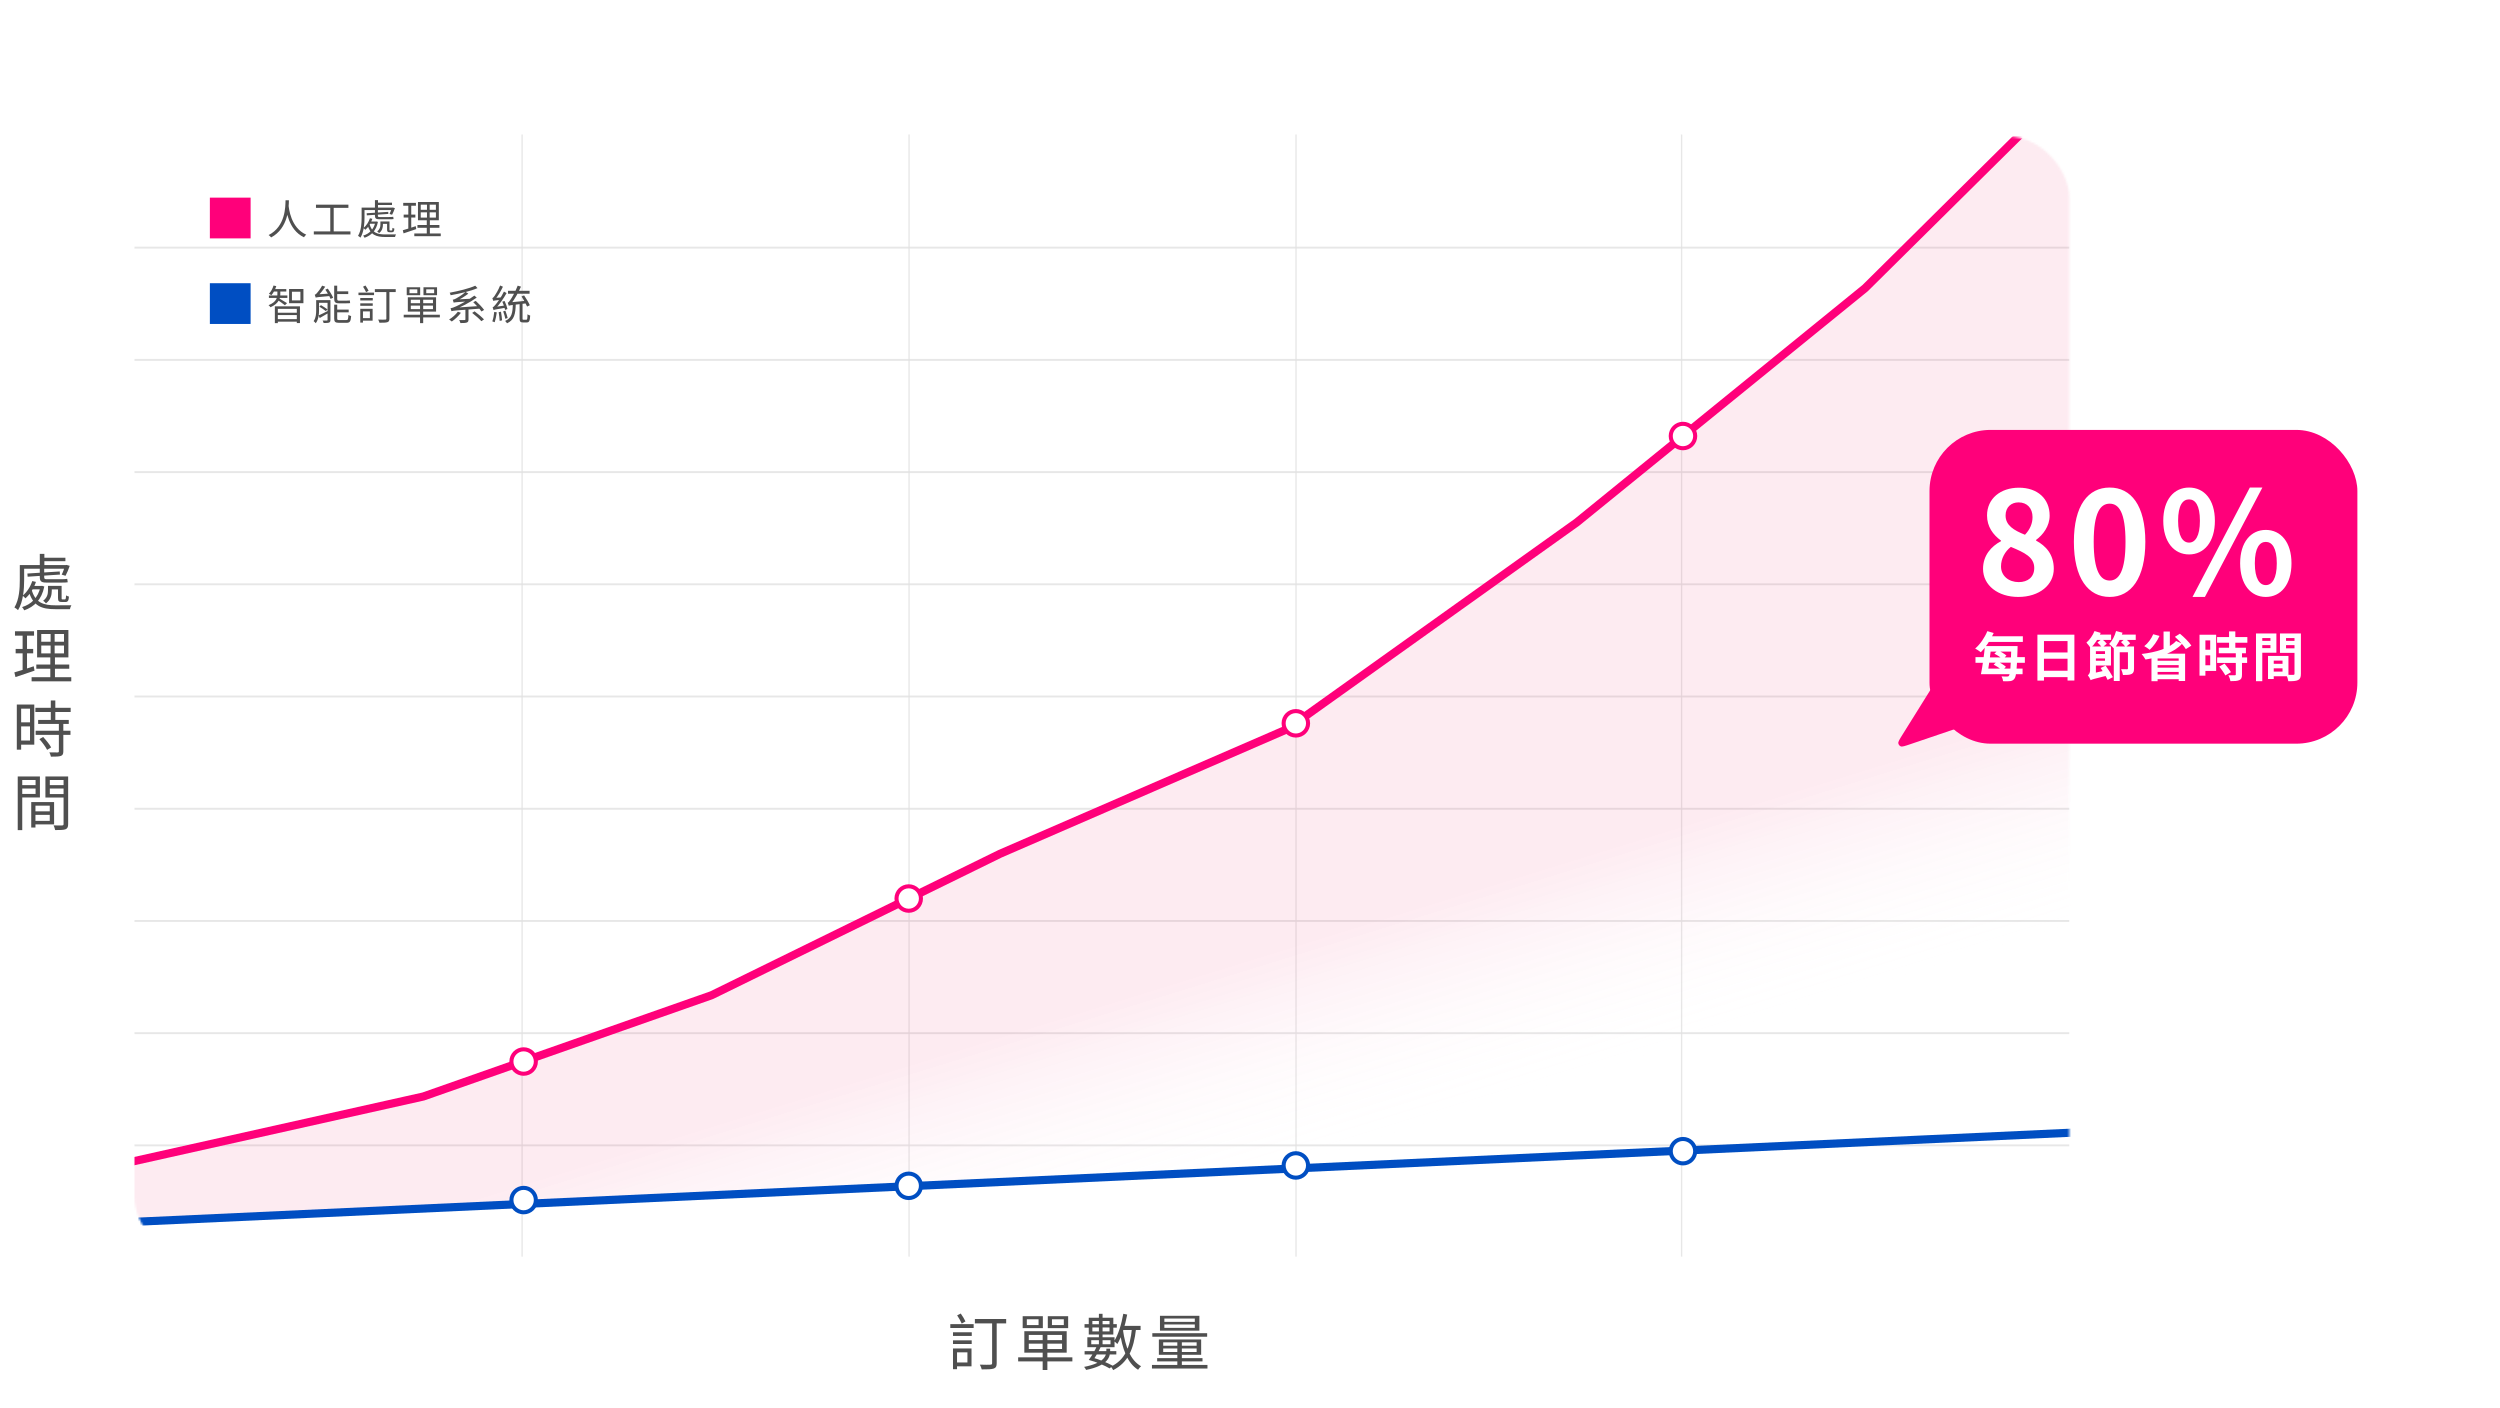
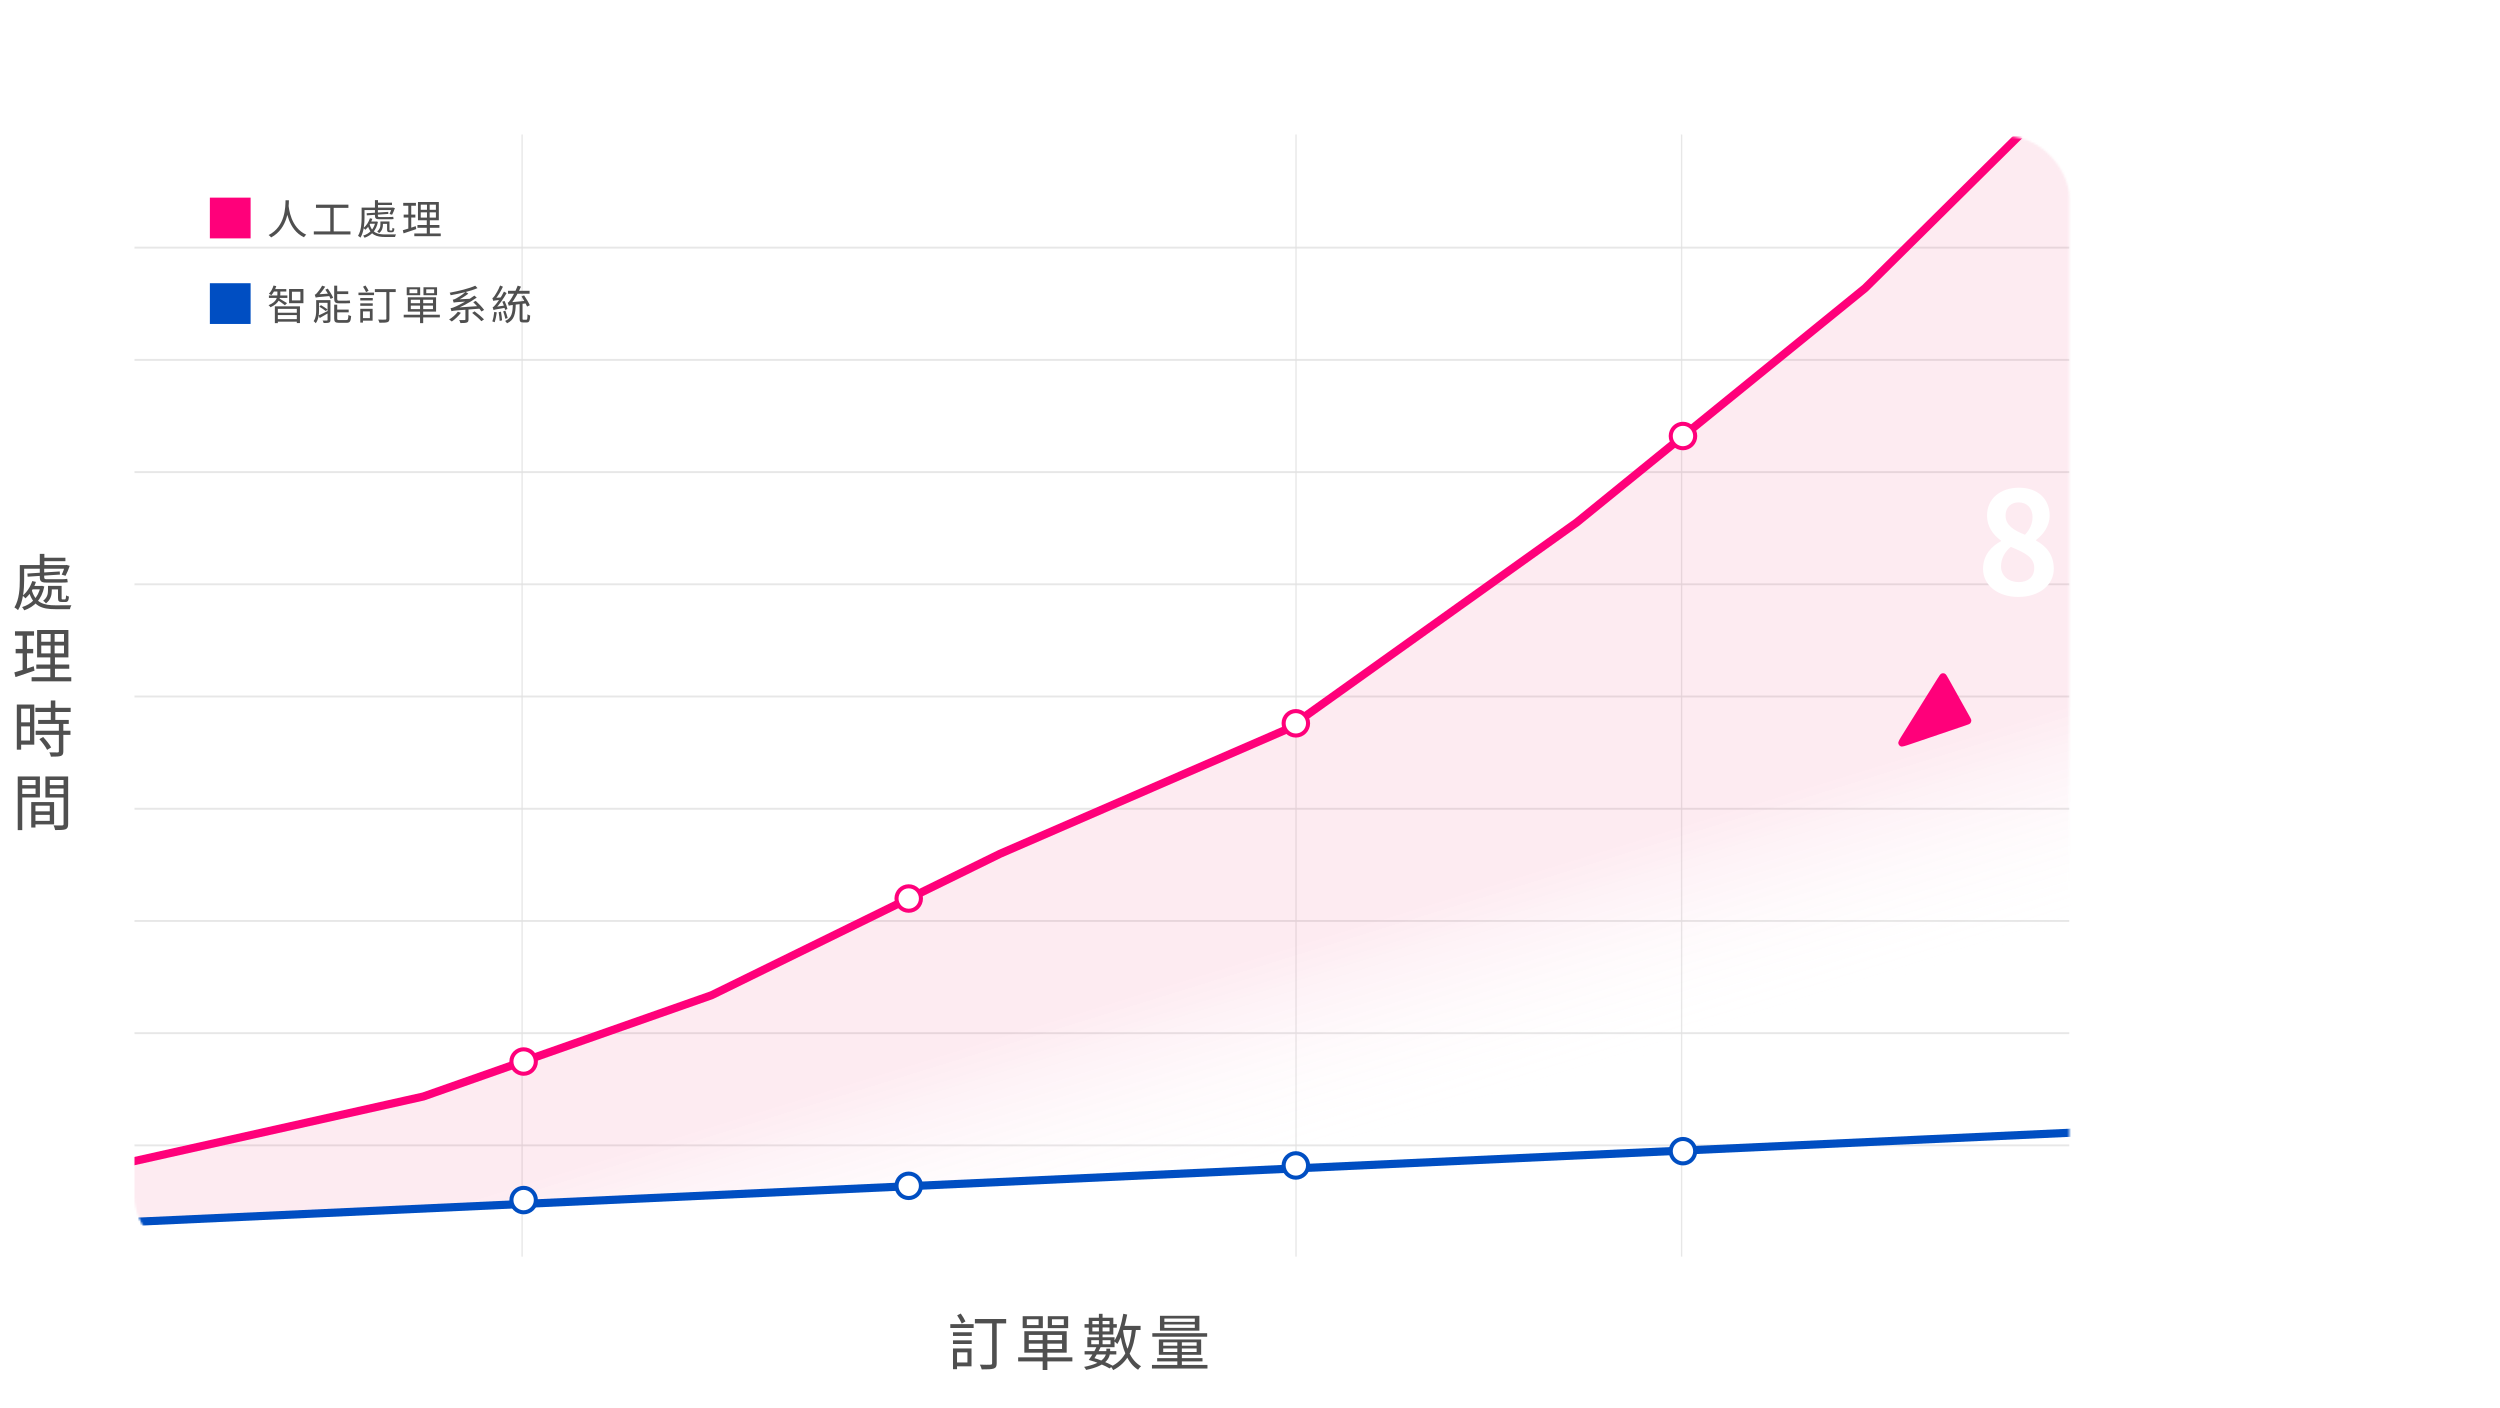
<svg xmlns="http://www.w3.org/2000/svg" width="1227" height="691" viewBox="0 0 1227 691" fill="none">
  <path d="M467.73 653.89H476.94V655.69H467.73V653.89ZM467.73 657.82H476.91V659.62H467.73V657.82ZM466.41 649.9H477.87V651.79H466.41V649.9ZM468.75 661.84H476.82V670.6H468.75V668.71H474.81V663.73H468.75V661.84ZM467.73 661.84H469.71V672.01H467.73V661.84ZM469.77 645.58L471.54 644.68C472.41 645.91 473.37 647.5 473.85 648.55L472.02 649.63C471.57 648.52 470.58 646.81 469.77 645.58ZM478.47 647.35H493.83V649.54H478.47V647.35ZM486.93 647.98H489.18V669.04C489.18 670.57 488.82 671.32 487.74 671.68C486.63 672.07 484.74 672.1 481.83 672.1C481.68 671.47 481.29 670.39 480.9 669.76C483.21 669.85 485.46 669.85 486.12 669.79C486.72 669.76 486.93 669.58 486.93 669.01V647.98ZM511.74 654.4H514.05V672.4H511.74V654.4ZM504.93 659.47V662.08H521.25V659.47H504.93ZM504.93 655.18V657.73H521.25V655.18H504.93ZM502.74 653.35H523.53V663.88H502.74V653.35ZM499.71 666.19H526.32V668.17H499.71V666.19ZM503.97 647.5V650.35H509.73V647.5H503.97ZM501.93 646H511.83V651.85H501.93V646ZM516.3 647.5V650.35H522.12V647.5H516.3ZM514.26 646H524.25V651.85H514.26V646ZM550.29 650.74H559.8V652.78H550.29V650.74ZM551.31 644.8L553.23 645.19C552.21 650.62 550.53 656.05 548.4 659.65C548.07 659.29 547.26 658.57 546.81 658.27C548.91 654.97 550.41 649.87 551.31 644.8ZM555.57 651.97L557.58 652.15C556.41 662.44 553.59 668.68 546.36 672.46C546.15 672.01 545.55 671.14 545.19 670.75C552.06 667.48 554.61 661.51 555.57 651.97ZM551.16 652.84C552.3 660.85 554.82 667.69 560.04 670.54C559.56 670.93 558.9 671.71 558.57 672.28C553.2 668.95 550.77 661.84 549.51 653.08L551.16 652.84ZM539.34 644.8H541.14V660.55H539.34V644.8ZM536.13 648.34V653.44H544.56V648.34H536.13ZM534.36 646.75H546.42V655H534.36V646.75ZM535.59 657.76V659.77H545.04V657.76H535.59ZM533.67 656.32H547.02V661.21H533.67V656.32ZM532.29 649.87H535.11V649.96H545.13V649.87H548.13V651.61H545.13V651.52H535.11V651.61H532.29V649.87ZM534.36 667.45C535.77 665.59 537.51 662.74 538.47 660.4L540.36 660.82C539.31 663.25 537.57 666.07 536.31 667.81L534.36 667.45ZM534.36 667.45L535.86 666.19C539.34 667.12 543.66 668.92 546.09 670.27L544.62 671.62C542.28 670.21 537.93 668.38 534.36 667.45ZM543 661.93H544.86V662.98C544.86 666.07 543.75 670.18 533.07 672.37C532.89 671.95 532.44 671.26 532.08 670.87C542.16 668.89 543 665.32 543 662.92V661.93ZM532.32 663.13H547.89V664.78H532.32V663.13ZM571.47 650.05V651.73H586.41V650.05H571.47ZM571.47 647.14V648.76H586.41V647.14H571.47ZM569.31 645.79H588.66V653.08H569.31V645.79ZM570.9 661.84V663.55H587.31V661.84H570.9ZM570.9 658.81V660.49H587.31V658.81H570.9ZM568.77 657.4H589.53V664.93H568.77V657.4ZM577.83 657.91H580.05V670.84H577.83V657.91ZM565.56 654.34H592.47V656.08H565.56V654.34ZM567.93 666.58H590.19V668.17H567.93V666.58ZM565.38 669.91H592.62V671.68H565.38V669.91Z" fill="#4F4F4F" />
  <path d="M20.55 273.72H32.1V275.43H20.55V273.72ZM15.54 287.58H20.46V289.23H15.54V287.58ZM24.51 287.55H29.73V289.29H24.51V287.55ZM10.92 277.35H32.64V279.15H10.92V277.35ZM19.53 271.83H21.78V278.37H19.53V271.83ZM13.44 281.49L29.31 280.47L29.43 282L13.56 283.05L13.44 281.49ZM9.72 277.35H11.85V284.73C11.85 289.02 11.43 295.29 8.85 299.46C8.49 299.07 7.56 298.35 7.08 298.14C9.48 294.18 9.72 288.66 9.72 284.73V277.35ZM31.92 277.35H32.28L32.67 277.26L34.23 277.71C33.63 279.42 32.85 281.37 32.16 282.6L30.27 282.03C30.87 280.92 31.5 279.15 31.92 277.68V277.35ZM23.55 287.55H25.41V289.98C25.41 291.96 24.9 294.39 22.56 296.13C22.32 295.77 21.57 295.08 21.18 294.84C23.19 293.34 23.55 291.48 23.55 289.92V287.55ZM15.84 285.18L17.64 285.6C16.59 288.81 14.64 291.78 12.48 293.67C12.21 293.34 11.52 292.68 11.1 292.35C13.2 290.64 14.91 288.03 15.84 285.18ZM19.89 287.58H20.25L20.61 287.52L21.75 287.85C20.43 294.42 16.74 297.84 11.88 299.55C11.67 299.07 11.22 298.35 10.83 297.96C15.24 296.64 18.75 293.43 19.89 287.88V287.58ZM15.48 289.26C17.28 295.98 21.51 297.09 27.24 297.09C28.2 297.09 33.78 297.09 35.04 297.06C34.74 297.51 34.41 298.44 34.32 298.98H27.15C20.49 298.98 16.14 297.57 13.98 289.8L15.48 289.26ZM28.47 287.55H30.24V293.52C30.24 294.12 30.3 294.18 30.69 294.18C30.87 294.18 31.65 294.18 31.86 294.18C32.22 294.18 32.34 293.88 32.43 292.23C32.76 292.47 33.39 292.68 33.84 292.8C33.72 294.87 33.24 295.47 32.1 295.47C31.8 295.47 30.69 295.47 30.42 295.47C28.89 295.47 28.47 295.05 28.47 293.52V287.55ZM19.53 278.76H21.69V283.17C21.69 284.01 21.84 284.28 22.89 284.28C23.88 284.28 28.83 284.28 29.88 284.28C30.78 284.28 32.37 284.25 33 284.1C33.09 284.67 33.15 285.33 33.24 285.78C32.64 285.93 31.35 285.93 30.09 285.93C28.95 285.93 23.4 285.93 22.65 285.93C20.13 285.93 19.53 285.15 19.53 283.17V278.76ZM20.25 316.83V320.7H31.41V316.83H20.25ZM20.25 311.16V314.97H31.41V311.16H20.25ZM18.21 309.21H33.57V322.65H18.21V309.21ZM17.82 326.16H33.99V328.23H17.82V326.16ZM15.51 332.37H34.98V334.41H15.51V332.37ZM7.35 309.84H16.71V311.97H7.35V309.84ZM7.68 318.51H16.29V320.64H7.68V318.51ZM7.05 330C9.48 329.34 13.08 328.17 16.56 327L16.95 329.16C13.68 330.27 10.26 331.41 7.59 332.31L7.05 330ZM11.1 310.68H13.26V329.28L11.1 329.7V310.68ZM24.84 310.14H26.82V321.69H26.97V333.3H24.69V321.69H24.84V310.14ZM18.72 353.34H33.75V355.32H18.72V353.34ZM17.37 347.4H34.68V349.44H17.37V347.4ZM17.49 358.65H34.59V360.66H17.49V358.65ZM24.93 343.8H27.15V354.45H24.93V343.8ZM28.89 354.93H31.08V368.73C31.08 370.02 30.78 370.68 29.85 371.01C28.92 371.34 27.39 371.37 24.99 371.37C24.9 370.77 24.54 369.87 24.21 369.27C26.07 369.33 27.75 369.33 28.23 369.3C28.74 369.27 28.89 369.15 28.89 368.7V354.93ZM19.32 362.76L21.18 361.71C22.62 363.24 24.36 365.4 25.11 366.81L23.13 368.04C22.41 366.6 20.79 364.35 19.32 362.76ZM9.33 345.78H16.83V365.49H9.33V363.45H14.73V347.82H9.33V345.78ZM9.42 354.51H15.72V356.52H9.42V354.51ZM8.25 345.78H10.38V367.95H8.25V345.78ZM16.41 398.19H25.5V399.93H16.41V398.19ZM16.32 393.66H26.55V404.61H16.32V402.87H24.42V395.43H16.32V393.66ZM15.33 393.66H17.4V406.14H15.33V393.66ZM9.81 385.35H18.15V387H9.81V385.35ZM23.64 385.35H32.13V387H23.64V385.35ZM31.2 381.09H33.45V404.43C33.45 405.87 33.12 406.62 32.16 407.01C31.2 407.37 29.58 407.4 27.06 407.4C26.97 406.77 26.61 405.72 26.28 405.09C28.11 405.18 29.94 405.15 30.48 405.12C31.02 405.12 31.2 404.94 31.2 404.43V381.09ZM9.99 381.09H19.59V391.41H9.99V389.67H17.46V382.83H9.99V381.09ZM32.31 381.09V382.83H24.45V389.73H32.31V391.44H22.29V381.09H32.31ZM8.7 381.09H10.92V407.43H8.7V381.09Z" fill="#4F4F4F" />
  <g filter="url(#filter0_d_7721_516)">
    <rect x="66" y="66" width="950" height="551" rx="30" fill="white" />
  </g>
  <rect x="-0.169" y="0.169" width="0.339" height="550.421" transform="matrix(-1 0 0 1 256.255 66)" stroke="#E1E1E1" stroke-opacity="0.8" stroke-width="0.339" />
-   <rect x="-0.169" y="0.169" width="0.339" height="550.421" transform="matrix(-1 0 0 1 446.175 66)" stroke="#E1E1E1" stroke-opacity="0.8" stroke-width="0.339" />
  <rect x="-0.169" y="0.169" width="0.339" height="550.421" transform="matrix(-1 0 0 1 636.091 66)" stroke="#E1E1E1" stroke-opacity="0.8" stroke-width="0.339" />
  <rect x="-0.169" y="0.169" width="0.339" height="550.421" transform="matrix(-1 0 0 1 825.33 66)" stroke="#E1E1E1" stroke-opacity="0.8" stroke-width="0.339" />
  <rect x="0.237" y="0.237" width="0.475" height="949.111" transform="matrix(-4.37114e-08 1 1 4.37114e-08 66 561.683)" stroke="#E1E1E1" stroke-opacity="0.8" stroke-width="0.475" />
  <rect x="0.237" y="0.237" width="0.475" height="949.111" transform="matrix(-4.37114e-08 1 1 4.37114e-08 66 506.608)" stroke="#E1E1E1" stroke-opacity="0.8" stroke-width="0.475" />
  <rect x="0.237" y="0.237" width="0.475" height="949.111" transform="matrix(-4.37114e-08 1 1 4.37114e-08 66 451.532)" stroke="#E1E1E1" stroke-opacity="0.8" stroke-width="0.475" />
  <rect x="0.237" y="0.237" width="0.475" height="949.111" transform="matrix(-4.37114e-08 1 1 4.37114e-08 66 396.456)" stroke="#E1E1E1" stroke-opacity="0.8" stroke-width="0.475" />
  <rect x="0.237" y="0.237" width="0.475" height="949.111" transform="matrix(-4.37114e-08 1 1 4.37114e-08 66 341.38)" stroke="#E1E1E1" stroke-opacity="0.8" stroke-width="0.475" />
  <rect x="0.237" y="0.237" width="0.475" height="949.111" transform="matrix(-4.37114e-08 1 1 4.37114e-08 66 286.304)" stroke="#E1E1E1" stroke-opacity="0.8" stroke-width="0.475" />
  <rect x="0.237" y="0.237" width="0.475" height="949.111" transform="matrix(-4.37114e-08 1 1 4.37114e-08 66 231.228)" stroke="#E1E1E1" stroke-opacity="0.8" stroke-width="0.475" />
  <rect x="0.237" y="0.237" width="0.475" height="949.111" transform="matrix(-4.37114e-08 1 1 4.37114e-08 66 176.152)" stroke="#E1E1E1" stroke-opacity="0.8" stroke-width="0.475" />
  <rect x="0.237" y="0.237" width="0.475" height="949.111" transform="matrix(-4.37114e-08 1 1 4.37114e-08 66 121.076)" stroke="#E1E1E1" stroke-opacity="0.8" stroke-width="0.475" />
  <mask id="mask0_7721_516" style="mask-type:alpha" maskUnits="userSpaceOnUse" x="66" y="67" width="950" height="551">
    <rect x="66" y="67" width="949.585" height="550.76" rx="30" fill="white" />
  </mask>
  <g mask="url(#mask0_7721_516)">
    <path d="M207.686 537.628L64.102 569.708V599.717L1034.58 554.185L1028.47 29.017L915.052 141.294L773.578 256.158L631.402 357.57L490.632 418.625L349.159 487.957L207.686 537.628Z" fill="url(#paint0_linear_7721_516)" fill-opacity="0.5" />
    <path d="M65.05 599.717L1034.58 555.087" stroke="#004EC2" stroke-width="4" />
    <path d="M64.102 570.28L207.747 538.167L349.279 488.443L490.812 419.037L631.641 357.918L773.878 256.399L915.41 141.413L1028.88 29.017" stroke="#FF007A" stroke-width="4" />
  </g>
  <path d="M140.14 98.28H141.8C141.72 101.82 141.56 111.98 133.06 116.54C132.8 116.14 132.3 115.68 131.84 115.36C140.18 111.14 140.06 101.36 140.14 98.28ZM141.62 100.74C141.8 102.18 142.62 111.76 150.3 115.18C149.86 115.52 149.42 116.04 149.2 116.46C141.28 112.76 140.46 102.64 140.18 100.9L141.62 100.74ZM155.08 100.46H171V102.02H155.08V100.46ZM154.02 113.58H172V115.08H154.02V113.58ZM162.1 101.24H163.78V114.2H162.1V101.24ZM184.7 99.48H192.4V100.62H184.7V99.48ZM181.36 108.72H184.64V109.82H181.36V108.72ZM187.34 108.7H190.82V109.86H187.34V108.7ZM178.28 101.9H192.76V103.1H178.28V101.9ZM184.02 98.22H185.52V102.58H184.02V98.22ZM179.96 104.66L190.54 103.98L190.62 105L180.04 105.7L179.96 104.66ZM177.48 101.9H178.9V106.82C178.9 109.68 178.62 113.86 176.9 116.64C176.66 116.38 176.04 115.9 175.72 115.76C177.32 113.12 177.48 109.44 177.48 106.82V101.9ZM192.28 101.9H192.52L192.78 101.84L193.82 102.14C193.42 103.28 192.9 104.58 192.44 105.4L191.18 105.02C191.58 104.28 192 103.1 192.28 102.12V101.9ZM186.7 108.7H187.94V110.32C187.94 111.64 187.6 113.26 186.04 114.42C185.88 114.18 185.38 113.72 185.12 113.56C186.46 112.56 186.7 111.32 186.7 110.28V108.7ZM181.56 107.12L182.76 107.4C182.06 109.54 180.76 111.52 179.32 112.78C179.14 112.56 178.68 112.12 178.4 111.9C179.8 110.76 180.94 109.02 181.56 107.12ZM184.26 108.72H184.5L184.74 108.68L185.5 108.9C184.62 113.28 182.16 115.56 178.92 116.7C178.78 116.38 178.48 115.9 178.22 115.64C181.16 114.76 183.5 112.62 184.26 108.92V108.72ZM181.32 109.84C182.52 114.32 185.34 115.06 189.16 115.06C189.8 115.06 193.52 115.06 194.36 115.04C194.16 115.34 193.94 115.96 193.88 116.32H189.1C184.66 116.32 181.76 115.38 180.32 110.2L181.32 109.84ZM189.98 108.7H191.16V112.68C191.16 113.08 191.2 113.12 191.46 113.12C191.58 113.12 192.1 113.12 192.24 113.12C192.48 113.12 192.56 112.92 192.62 111.82C192.84 111.98 193.26 112.12 193.56 112.2C193.48 113.58 193.16 113.98 192.4 113.98C192.2 113.98 191.46 113.98 191.28 113.98C190.26 113.98 189.98 113.7 189.98 112.68V108.7ZM184.02 102.84H185.46V105.78C185.46 106.34 185.56 106.52 186.26 106.52C186.92 106.52 190.22 106.52 190.92 106.52C191.52 106.52 192.58 106.5 193 106.4C193.06 106.78 193.1 107.22 193.16 107.52C192.76 107.62 191.9 107.62 191.06 107.62C190.3 107.62 186.6 107.62 186.1 107.62C184.42 107.62 184.02 107.1 184.02 105.78V102.84ZM206.5 104.22V106.8H213.94V104.22H206.5ZM206.5 100.44V102.98H213.94V100.44H206.5ZM205.14 99.14H215.38V108.1H205.14V99.14ZM204.88 110.44H215.66V111.82H204.88V110.44ZM203.34 114.58H216.32V115.94H203.34V114.58ZM197.9 99.56H204.14V100.98H197.9V99.56ZM198.12 105.34H203.86V106.76H198.12V105.34ZM197.7 113C199.32 112.56 201.72 111.78 204.04 111L204.3 112.44C202.12 113.18 199.84 113.94 198.06 114.54L197.7 113ZM200.4 100.12H201.84V112.52L200.4 112.8V100.12ZM209.56 99.76H210.88V107.46H210.98V115.2H209.46V107.46H209.56V99.76Z" fill="#4F4F4F" />
  <rect x="103" y="97" width="20" height="20" fill="#FF007A" />
  <path d="M134.9 150.36H147.22V158.56H145.68V151.6H136.36V158.6H134.9V150.36ZM135.74 153.48H146.24V154.64H135.74V153.48ZM134.14 141.86H140.52V143.08H134.14V141.86ZM131.98 145H141.04V146.22H131.98V145ZM135.74 156.62H146.24V157.86H135.74V156.62ZM136.14 142.3H137.58V144.28C137.58 146.22 137 148.9 132.76 150.8C132.56 150.5 132.14 150.02 131.8 149.78C135.84 148.18 136.14 145.84 136.14 144.26V142.3ZM134.24 140.14L135.6 140.42C135.08 142.14 134.16 143.8 133.18 144.9C132.92 144.7 132.32 144.32 131.98 144.18C133 143.16 133.8 141.66 134.24 140.14ZM137.14 146.52C137.86 146.9 140.3 148.38 140.88 148.78L139.84 149.82C139.1 149.2 137.02 147.72 136.16 147.18L137.14 146.52ZM143.28 143.18V147.44H147.44V143.18H143.28ZM141.88 141.84H148.92V148.82H141.88V141.84ZM160.76 147.32H162.18V156.98C162.18 157.74 162.02 158.1 161.5 158.32C160.96 158.52 160.1 158.54 158.84 158.54C158.76 158.18 158.54 157.66 158.36 157.3C159.3 157.34 160.14 157.32 160.42 157.32C160.7 157.32 160.76 157.24 160.76 156.98V147.32ZM155.9 147.32H161.52V148.62H155.9V147.32ZM164.02 149.54H165.5V156.3C165.5 156.98 165.68 157.1 166.64 157.1C167.06 157.1 169.32 157.1 169.94 157.1C170.76 157.1 170.9 156.74 171 154.56C171.34 154.8 171.94 155.04 172.34 155.12C172.16 157.74 171.72 158.44 170.06 158.44C169.6 158.44 166.9 158.44 166.48 158.44C164.54 158.44 164.02 157.98 164.02 156.32V149.54ZM159.68 142.14L160.9 141.66C161.88 143.04 163.02 144.94 163.52 146.12L162.24 146.7C161.78 145.5 160.66 143.56 159.68 142.14ZM164.88 143H170.92V144.32H164.88V143ZM164.9 151.94H171.14V153.3H164.9V151.94ZM154.96 146.08C154.88 145.78 154.64 145.04 154.48 144.66C154.8 144.6 155.12 144.32 155.52 143.88C155.94 143.44 157.26 141.82 158.1 140.2L159.62 140.7C158.52 142.44 157.14 144.18 155.9 145.3V145.32C155.9 145.32 154.96 145.78 154.96 146.08ZM154.96 146.08L154.92 144.96L155.72 144.48L162 144.06C162.06 144.44 162.18 144.96 162.28 145.26C156.2 145.78 155.44 145.88 154.96 146.08ZM155.18 147.32H156.58V152.26C156.58 154.24 156.34 156.88 154.96 158.64C154.76 158.34 154.22 157.8 153.92 157.6C155.06 156.06 155.18 153.96 155.18 152.24V147.32ZM156.38 154.82C157.6 154.28 159.42 153.36 161.18 152.46L161.48 153.44C159.9 154.38 158.28 155.34 156.92 156.1L156.38 154.82ZM156.74 150.52L157.52 149.76C158.6 150.4 160 151.28 160.72 151.84L159.92 152.7C159.22 152.1 157.82 151.16 156.74 150.52ZM164.02 140.22H165.5V146.58C165.5 147.32 165.66 147.56 166.32 147.56C166.88 147.56 169.42 147.56 170.02 147.56C170.5 147.56 171.3 147.54 171.68 147.44C171.72 147.84 171.78 148.4 171.84 148.76C171.5 148.84 170.78 148.86 170.06 148.86C169.46 148.86 166.7 148.86 166.3 148.86C164.52 148.86 164.02 148.26 164.02 146.54V140.22ZM176.82 146.26H182.96V147.46H176.82V146.26ZM176.82 148.88H182.94V150.08H176.82V148.88ZM175.94 143.6H183.58V144.86H175.94V143.6ZM177.5 151.56H182.88V157.4H177.5V156.14H181.54V152.82H177.5V151.56ZM176.82 151.56H178.14V158.34H176.82V151.56ZM178.18 140.72L179.36 140.12C179.94 140.94 180.58 142 180.9 142.7L179.68 143.42C179.38 142.68 178.72 141.54 178.18 140.72ZM183.98 141.9H194.22V143.36H183.98V141.9ZM189.62 142.32H191.12V156.36C191.12 157.38 190.88 157.88 190.16 158.12C189.42 158.38 188.16 158.4 186.22 158.4C186.12 157.98 185.86 157.26 185.6 156.84C187.14 156.9 188.64 156.9 189.08 156.86C189.48 156.84 189.62 156.72 189.62 156.34V142.32ZM206.16 146.6H207.7V158.6H206.16V146.6ZM201.62 149.98V151.72H212.5V149.98H201.62ZM201.62 147.12V148.82H212.5V147.12H201.62ZM200.16 145.9H214.02V152.92H200.16V145.9ZM198.14 154.46H215.88V155.78H198.14V154.46ZM200.98 142V143.9H204.82V142H200.98ZM199.62 141H206.22V144.9H199.62V141ZM209.2 142V143.9H213.08V142H209.2ZM207.84 141H214.5V144.9H207.84V141ZM224.72 152.98L226.22 153.52C225.02 155.12 223.26 156.76 221.74 157.8C221.44 157.54 220.8 157.04 220.42 156.82C222 155.88 223.68 154.4 224.72 152.98ZM231.74 153.58L232.92 152.8C234.52 153.98 236.52 155.66 237.54 156.76L236.26 157.64C235.32 156.56 233.34 154.8 231.74 153.58ZM228.42 151.16H229.94V156.78C229.94 157.64 229.76 158.06 229.1 158.3C228.44 158.54 227.42 158.56 225.96 158.56C225.88 158.12 225.62 157.48 225.38 157.06C226.6 157.12 227.68 157.12 228.02 157.08C228.34 157.06 228.42 157 228.42 156.76V151.16ZM233.26 140.22L234.36 141.4C231 142.9 225.76 144.08 221.16 144.9C221.1 144.52 220.88 143.98 220.7 143.66C225.24 142.82 230.38 141.56 233.26 140.22ZM221.58 152.74C221.52 152.44 221.28 151.7 221.12 151.3C221.76 151.22 222.66 150.9 223.88 150.34C225.22 149.76 229.52 147.56 232.82 145.08L233.98 146.06C230.28 148.66 226.38 150.64 222.66 152.08V152.12C222.66 152.12 221.58 152.46 221.58 152.74ZM221.58 152.74L221.54 151.6L222.58 151.06L235.56 150.18C235.52 150.58 235.52 151.16 235.52 151.48C223.48 152.36 222.34 152.46 221.58 152.74ZM222.66 148.54C222.6 148.24 222.38 147.5 222.22 147.1C222.66 147.06 223.18 146.84 223.84 146.5C224.56 146.14 226.84 144.78 228.52 143.28L229.86 144.12C227.86 145.66 225.72 146.96 223.68 147.82V147.86C223.68 147.86 222.66 148.26 222.66 148.54ZM222.66 148.54L222.64 147.46L223.52 147L231.02 146.62C230.94 147 230.86 147.56 230.84 147.86C223.98 148.28 223.18 148.36 222.66 148.54ZM232.26 148.3L233.5 147.68C235.02 149.06 236.74 150.9 237.6 152.1L236.32 152.88C235.48 151.66 233.74 149.7 232.26 148.3ZM255.98 145.5L257.22 144.96C258.26 146.5 259.5 148.52 260.04 149.8L258.7 150.46C258.18 149.2 257 147.06 255.98 145.5ZM249.32 142.74H259.92V144.16H249.32V142.74ZM255.02 148.7H256.44V156.3C256.44 156.82 256.52 156.92 256.94 156.92C257.14 156.92 258.08 156.92 258.34 156.92C258.78 156.92 258.86 156.56 258.88 154.26C259.22 154.52 259.8 154.74 260.22 154.86C260.08 157.54 259.72 158.26 258.5 158.26C258.2 158.26 257.02 158.26 256.76 158.26C255.36 158.26 255.02 157.82 255.02 156.3V148.7ZM251.7 149.1H253.14C253 154.12 252.46 157.02 248.84 158.68C248.66 158.32 248.24 157.8 247.9 157.52C251.2 156.1 251.6 153.62 251.7 149.1ZM249.7 150.06L249.66 148.9L250.52 148.38L258.44 147.6C258.46 147.98 258.52 148.56 258.58 148.86C251.1 149.7 250.24 149.82 249.7 150.06ZM249.7 150.06C249.62 149.74 249.38 148.98 249.18 148.58C249.58 148.46 250.02 147.92 250.56 147.08C251.16 146.28 252.98 143.16 254.08 140.2L255.7 140.68C254.32 143.82 252.5 146.98 250.78 149.18V149.22C250.78 149.22 249.7 149.74 249.7 150.06ZM246.54 148.08L247.64 147.7C248.26 148.98 248.86 150.64 249.06 151.66L247.9 152.12C247.7 151.08 247.14 149.36 246.54 148.08ZM244.74 153.22L245.88 152.98C246.12 154.32 246.36 156.06 246.42 157.22L245.24 157.5C245.18 156.34 244.98 154.58 244.74 153.22ZM242.58 153.08L243.82 153.3C243.6 155.02 243.2 156.92 242.8 158.16C242.54 158.02 241.94 157.82 241.62 157.72C242.1 156.5 242.4 154.7 242.58 153.08ZM242.12 147.7C242.04 147.38 241.8 146.68 241.64 146.3C241.98 146.22 242.34 145.8 242.76 145.2C243.2 144.62 244.62 142.3 245.46 140.12L246.84 140.72C245.78 142.96 244.4 145.28 243.06 146.88V146.92C243.06 146.92 242.12 147.38 242.12 147.7ZM242.12 147.7L242.1 146.66L242.76 146.24L246.28 145.94C246.22 146.28 246.16 146.78 246.18 147.08C242.96 147.44 242.42 147.54 242.12 147.7ZM242.24 152.2C242.18 151.9 241.94 151.2 241.78 150.8C242.2 150.7 242.66 150.2 243.26 149.46C243.92 148.72 246.04 145.84 247.34 143.1L248.64 143.84C247.08 146.62 245.14 149.42 243.2 151.42V151.44C243.2 151.44 242.24 151.9 242.24 152.2ZM242.24 152.2L242.2 151.12L242.86 150.66L248.12 149.88C248.06 150.24 248.06 150.76 248.1 151.04C243.26 151.84 242.64 152 242.24 152.2ZM246.96 152.82L248.02 152.46C248.46 153.62 248.94 155.12 249.16 156.08L248.02 156.48C247.84 155.48 247.38 153.98 246.96 152.82Z" fill="#4F4F4F" />
  <rect x="103" y="139" width="20" height="20" fill="#004EC2" />
  <circle cx="257" cy="589" r="6" fill="white" stroke="#004EC2" stroke-width="2" />
  <circle cx="446" cy="582" r="6" fill="white" stroke="#004EC2" stroke-width="2" />
  <circle cx="636" cy="572" r="6" fill="white" stroke="#004EC2" stroke-width="2" />
  <circle cx="826" cy="565" r="6" fill="white" stroke="#004EC2" stroke-width="2" />
  <circle cx="257" cy="521" r="6" fill="white" stroke="#FF007A" stroke-width="2" />
  <circle cx="446" cy="441" r="6" fill="white" stroke="#FF007A" stroke-width="2" />
  <circle cx="636" cy="355" r="6" fill="white" stroke="#FF007A" stroke-width="2" />
  <circle cx="826" cy="214" r="6" fill="white" stroke="#FF007A" stroke-width="2" />
  <g filter="url(#filter1_d_7721_516)">
-     <rect x="943.001" y="207" width="210" height="154" rx="30" fill="#FF007A" />
-   </g>
+     </g>
  <g filter="url(#filter2_d_7721_516)">
-     <path d="M973.677 315.076H986.365V317.806H973.677V315.076ZM971.857 326.152H990.681V328.882H971.857V326.152ZM972.533 310.292H990.811V313.074H972.533V310.292ZM985.143 315.076H988.237C988.237 315.076 988.211 316.064 988.211 316.428C987.925 326.516 987.561 329.896 986.755 331.014C986.157 331.872 985.481 332.158 984.597 332.288C983.739 332.392 982.413 332.392 981.087 332.34C981.061 331.664 980.749 330.624 980.359 329.948C981.529 330.052 982.543 330.078 983.063 330.052C983.531 330.052 983.765 329.974 983.999 329.636C984.597 328.856 984.909 325.268 985.143 315.7V315.076ZM972.195 315.076H975.341C974.821 319.678 974.067 325.398 973.443 328.882H970.245C970.973 325.294 971.805 319.548 972.195 315.076ZM973.391 307.77L976.511 308.68C974.899 312.242 972.455 315.856 970.193 318.118C969.543 317.598 968.191 316.714 967.411 316.298C969.803 314.296 972.065 310.994 973.391 307.77ZM976.823 318.846L978.539 317.182C979.995 317.832 981.841 318.898 982.777 319.756L980.957 321.602C980.099 320.718 978.305 319.548 976.823 318.846ZM976.485 324.228L978.175 322.564C979.683 323.24 981.555 324.384 982.517 325.268L980.697 327.114C979.839 326.204 977.993 324.982 976.485 324.228ZM967.567 320.536H973.053V320.64H986.521V320.536H991.799V323.318H986.521V323.24H973.053V323.318H967.567V320.536ZM997.961 309.486H1016.11V332.002H1012.75V312.632H1001.18V332.028H997.961V309.486ZM1000.17 318.222H1014.16V321.316H1000.17V318.222ZM1000.14 327.192H1014.16V330.338H1000.14V327.192ZM1025.55 318.976H1032.07V321.186H1025.55V318.976ZM1025.08 315.284H1034.07V324.644H1025.05V322.304H1031.14V317.624H1025.08V315.284ZM1029 325.84L1031.45 324.722C1032.75 326.516 1034.23 328.83 1035.01 330.338L1032.41 331.69C1031.73 330.13 1030.2 327.66 1029 325.84ZM1035.45 315.284H1043.85V318.118H1038.36V332.236H1035.45V315.284ZM1042.39 315.284H1045.38V326.1C1045.38 327.53 1045.12 328.336 1044.14 328.804C1043.17 329.272 1041.85 329.298 1039.95 329.298C1039.82 328.466 1039.43 327.218 1039.04 326.438C1040.21 326.49 1041.54 326.49 1041.9 326.464C1042.29 326.464 1042.39 326.36 1042.39 326.022V315.284ZM1024.09 331.846L1023.83 329.402L1025.08 328.466L1032.25 326.854C1032.1 327.686 1032.07 328.934 1032.1 329.61C1025.78 331.17 1024.71 331.456 1024.09 331.846ZM1024.09 331.846C1023.88 331.17 1023.18 329.948 1022.71 329.428C1023.21 329.064 1023.8 328.31 1023.8 327.114V315.284H1026.66V329.09C1026.66 329.09 1024.09 330.806 1024.09 331.846ZM1025.99 309.46H1034.13V312.086H1025.99V309.46ZM1036.47 309.46H1046.22V312.086H1036.47V309.46ZM1025.99 307.718L1029.03 308.628C1027.89 311.41 1025.99 314.296 1024.09 316.064C1023.67 315.44 1022.63 314.01 1022.01 313.386C1023.62 312.034 1025.13 309.85 1025.99 307.718ZM1036.57 307.718L1039.74 308.524C1038.83 311.488 1037.27 314.478 1035.58 316.35C1035.06 315.752 1033.84 314.608 1033.16 314.062C1034.67 312.554 1035.92 310.136 1036.57 307.718ZM1027.42 313.334L1029.6 311.592C1030.43 312.268 1031.5 313.256 1032.02 313.932L1029.73 315.856C1029.26 315.154 1028.25 314.062 1027.42 313.334ZM1038.99 313.152L1041.09 311.41C1041.93 312.06 1042.99 313.048 1043.49 313.724L1041.28 315.648C1040.83 314.946 1039.82 313.88 1038.99 313.152ZM1066.03 312.58L1068.99 313.932C1065.07 318.326 1057.92 320.536 1051.03 321.706C1050.64 320.978 1049.67 319.626 1049.1 318.976C1056.1 318.144 1062.86 316.22 1066.03 312.58ZM1053.94 318.82H1070.45V332.236H1067.3V321.16H1056.95V332.34H1053.94V318.82ZM1055.78 322.304H1068.19V324.436H1055.78V322.304ZM1055.78 325.684H1068.19V327.79H1055.78V325.684ZM1055.78 329.064H1068.19V331.352H1055.78V329.064ZM1054.8 309.278L1057.89 310.11C1056.75 312.71 1054.85 315.31 1053.08 316.922C1052.48 316.402 1051.16 315.544 1050.4 315.128C1052.22 313.724 1053.89 311.488 1054.8 309.278ZM1065.43 310.552L1067.9 309.018C1069.95 310.708 1072.4 313.1 1073.52 314.868L1070.81 316.584C1069.82 314.868 1067.46 312.32 1065.43 310.552ZM1059.87 307.952H1062.96V317.13H1059.87V307.952ZM1086.98 315.908H1100.3V318.612H1086.98V315.908ZM1086.15 310.682H1101V313.438H1086.15V310.682ZM1086.18 320.64H1100.89V323.37H1086.18V320.64ZM1092.03 307.9H1095.1V317.442H1092.03V307.9ZM1095.33 318.274H1098.37V329.038C1098.37 330.546 1098.09 331.352 1097.07 331.794C1096.03 332.262 1094.63 332.314 1092.68 332.314C1092.57 331.456 1092.11 330.208 1091.69 329.402C1092.96 329.454 1094.39 329.454 1094.78 329.428C1095.2 329.428 1095.33 329.35 1095.33 328.986V318.274ZM1087.22 325.112L1089.82 323.708C1090.86 324.956 1092.29 326.75 1092.96 327.894L1090.21 329.506C1089.61 328.362 1088.28 326.49 1087.22 325.112ZM1078.98 309.512H1085.68V327.296H1078.98V324.514H1082.77V312.294H1078.98V309.512ZM1079.13 316.896H1084.18V319.626H1079.13V316.896ZM1077.52 309.512H1080.41V329.61H1077.52V309.512ZM1112.59 323.786H1119.72V326.022H1112.59V323.786ZM1112.41 319.938H1121.17V329.922H1112.41V327.634H1118.26V322.226H1112.41V319.938ZM1111.14 319.938H1113.95V331.248H1111.14V319.938ZM1106.77 312.528H1113.3V314.634H1106.77V312.528ZM1118.83 312.528H1125.41V314.634H1118.83V312.528ZM1124.14 308.914H1127.28V328.648C1127.28 330.338 1126.95 331.248 1125.91 331.768C1124.87 332.288 1123.36 332.34 1121.12 332.34C1120.99 331.456 1120.52 330 1120.11 329.168C1121.46 329.246 1123.05 329.22 1123.51 329.22C1123.98 329.22 1124.14 329.064 1124.14 328.622V308.914ZM1107.03 308.914H1115.25V318.352H1107.03V316.116H1112.33V311.176H1107.03V308.914ZM1125.8 308.914V311.176H1119.98V316.194H1125.8V318.43H1117.01V308.914H1125.8ZM1105.24 308.914H1108.33V332.34H1105.24V308.914Z" fill="white" />
-   </g>
+     </g>
  <g filter="url(#filter3_d_7721_516)">
-     <path d="M988.566 290.98C978.626 290.98 971.276 285.31 971.276 277.19C971.276 270.54 975.336 266.13 980.096 263.61V263.33C976.176 260.46 973.236 256.47 973.236 251.01C973.236 242.68 979.886 237.36 988.916 237.36C998.086 237.36 1003.97 242.82 1003.97 251.08C1003.97 256.26 1000.68 260.53 997.316 262.98V263.33C1002.08 265.92 1006 270.05 1006 277.19C1006 285.03 998.996 290.98 988.566 290.98ZM991.856 260.46C994.376 257.8 995.566 254.86 995.566 251.78C995.566 247.51 992.976 244.57 988.706 244.57C985.136 244.57 982.336 246.88 982.336 251.01C982.336 255.84 986.396 258.29 991.856 260.46ZM988.776 283.7C993.256 283.7 996.406 281.25 996.406 276.77C996.406 271.38 991.576 269.21 984.926 266.41C982.056 268.65 980.096 272.15 980.096 276C980.096 280.69 983.946 283.7 988.776 283.7ZM1033.43 290.98C1022.86 290.98 1015.86 281.81 1015.86 263.89C1015.86 246.04 1022.86 237.29 1033.43 237.29C1043.93 237.29 1050.93 246.04 1050.93 263.89C1050.93 281.81 1043.93 290.98 1033.43 290.98ZM1033.43 282.93C1037.91 282.93 1041.2 278.45 1041.2 263.89C1041.2 249.4 1037.91 245.2 1033.43 245.2C1028.95 245.2 1025.59 249.4 1025.59 263.89C1025.59 278.45 1028.95 282.93 1033.43 282.93ZM1072.4 270.12C1064.98 270.12 1059.73 263.96 1059.73 253.6C1059.73 243.24 1064.98 237.29 1072.4 237.29C1079.82 237.29 1085.07 243.24 1085.07 253.6C1085.07 263.96 1079.82 270.12 1072.4 270.12ZM1072.4 264.31C1075.41 264.31 1077.72 261.16 1077.72 253.6C1077.72 245.97 1075.41 243.1 1072.4 243.1C1069.32 243.1 1067.01 245.97 1067.01 253.6C1067.01 261.16 1069.32 264.31 1072.4 264.31ZM1074.08 290.98L1102.22 237.29H1108.38L1080.17 290.98H1074.08ZM1110.06 290.98C1102.71 290.98 1097.46 284.89 1097.46 274.46C1097.46 264.1 1102.71 258.08 1110.06 258.08C1117.41 258.08 1122.66 264.1 1122.66 274.46C1122.66 284.89 1117.41 290.98 1110.06 290.98ZM1110.06 285.17C1113.07 285.17 1115.45 282.09 1115.45 274.46C1115.45 266.83 1113.07 263.96 1110.06 263.96C1107.05 263.96 1104.67 266.83 1104.67 274.46C1104.67 282.09 1107.05 285.17 1110.06 285.17Z" fill="white" />
+     <path d="M988.566 290.98C978.626 290.98 971.276 285.31 971.276 277.19C971.276 270.54 975.336 266.13 980.096 263.61V263.33C976.176 260.46 973.236 256.47 973.236 251.01C973.236 242.68 979.886 237.36 988.916 237.36C998.086 237.36 1003.97 242.82 1003.97 251.08C1003.97 256.26 1000.68 260.53 997.316 262.98V263.33C1002.08 265.92 1006 270.05 1006 277.19C1006 285.03 998.996 290.98 988.566 290.98ZM991.856 260.46C994.376 257.8 995.566 254.86 995.566 251.78C995.566 247.51 992.976 244.57 988.706 244.57C985.136 244.57 982.336 246.88 982.336 251.01C982.336 255.84 986.396 258.29 991.856 260.46ZM988.776 283.7C993.256 283.7 996.406 281.25 996.406 276.77C996.406 271.38 991.576 269.21 984.926 266.41C982.056 268.65 980.096 272.15 980.096 276C980.096 280.69 983.946 283.7 988.776 283.7ZM1033.43 290.98C1022.86 290.98 1015.86 281.81 1015.86 263.89C1015.86 246.04 1022.86 237.29 1033.43 237.29C1043.93 237.29 1050.93 246.04 1050.93 263.89C1050.93 281.81 1043.93 290.98 1033.43 290.98ZM1033.43 282.93C1037.91 282.93 1041.2 278.45 1041.2 263.89C1041.2 249.4 1037.91 245.2 1033.43 245.2C1028.95 245.2 1025.59 249.4 1025.59 263.89C1025.59 278.45 1028.95 282.93 1033.43 282.93ZM1072.4 270.12C1064.98 270.12 1059.73 263.96 1059.73 253.6C1059.73 243.24 1064.98 237.29 1072.4 237.29C1085.07 263.96 1079.82 270.12 1072.4 270.12ZM1072.4 264.31C1075.41 264.31 1077.72 261.16 1077.72 253.6C1077.72 245.97 1075.41 243.1 1072.4 243.1C1069.32 243.1 1067.01 245.97 1067.01 253.6C1067.01 261.16 1069.32 264.31 1072.4 264.31ZM1074.08 290.98L1102.22 237.29H1108.38L1080.17 290.98H1074.08ZM1110.06 290.98C1102.71 290.98 1097.46 284.89 1097.46 274.46C1097.46 264.1 1102.71 258.08 1110.06 258.08C1117.41 258.08 1122.66 264.1 1122.66 274.46C1122.66 284.89 1117.41 290.98 1110.06 290.98ZM1110.06 285.17C1113.07 285.17 1115.45 282.09 1115.45 274.46C1115.45 266.83 1113.07 263.96 1110.06 263.96C1107.05 263.96 1104.67 266.83 1104.67 274.46C1104.67 282.09 1107.05 285.17 1110.06 285.17Z" fill="white" />
  </g>
  <path d="M937.492 365.282L964.801 356.009C966.051 355.585 966.676 355.373 967.03 354.967C967.34 354.612 967.515 354.157 967.523 353.685C967.532 353.147 967.21 352.571 966.566 351.419L956.402 333.223C955.533 331.666 955.098 330.888 954.516 330.615C954.008 330.376 953.424 330.362 952.905 330.576C952.31 330.82 951.838 331.577 950.894 333.089L933.749 360.557C932.289 362.896 931.559 364.065 931.697 364.825C931.816 365.482 932.255 366.037 932.868 366.304C933.577 366.611 934.882 366.168 937.492 365.282Z" fill="#FF007A" />
  <defs>
    <filter id="filter0_d_7721_516" x="0" y="0" width="1090" height="691" filterUnits="userSpaceOnUse" color-interpolation-filters="sRGB">
      <feFlood flood-opacity="0" result="BackgroundImageFix" />
      <feColorMatrix in="SourceAlpha" type="matrix" values="0 0 0 0 0 0 0 0 0 0 0 0 0 0 0 0 0 0 127 0" result="hardAlpha" />
      <feMorphology radius="10" operator="dilate" in="SourceAlpha" result="effect1_dropShadow_7721_516" />
      <feOffset dx="4" dy="4" />
      <feGaussianBlur stdDeviation="30" />
      <feComposite in2="hardAlpha" operator="out" />
      <feColorMatrix type="matrix" values="0 0 0 0 0.362 0 0 0 0 0.362 0 0 0 0 0.362 0 0 0 0.15 0" />
      <feBlend mode="normal" in2="BackgroundImageFix" result="effect1_dropShadow_7721_516" />
      <feBlend mode="normal" in="SourceGraphic" in2="effect1_dropShadow_7721_516" result="shape" />
    </filter>
    <filter id="filter1_d_7721_516" x="877.001" y="141" width="350" height="294" filterUnits="userSpaceOnUse" color-interpolation-filters="sRGB">
      <feFlood flood-opacity="0" result="BackgroundImageFix" />
      <feColorMatrix in="SourceAlpha" type="matrix" values="0 0 0 0 0 0 0 0 0 0 0 0 0 0 0 0 0 0 127 0" result="hardAlpha" />
      <feMorphology radius="10" operator="dilate" in="SourceAlpha" result="effect1_dropShadow_7721_516" />
      <feOffset dx="4" dy="4" />
      <feGaussianBlur stdDeviation="30" />
      <feComposite in2="hardAlpha" operator="out" />
      <feColorMatrix type="matrix" values="0 0 0 0 0.024 0 0 0 0 0.283 0 0 0 0 0.237 0 0 0 0.15 0" />
      <feBlend mode="normal" in2="BackgroundImageFix" result="effect1_dropShadow_7721_516" />
      <feBlend mode="normal" in="SourceGraphic" in2="effect1_dropShadow_7721_516" result="shape" />
    </filter>
    <filter id="filter2_d_7721_516" x="966.411" y="306.718" width="165.874" height="30.674" filterUnits="userSpaceOnUse" color-interpolation-filters="sRGB">
      <feFlood flood-opacity="0" result="BackgroundImageFix" />
      <feColorMatrix in="SourceAlpha" type="matrix" values="0 0 0 0 0 0 0 0 0 0 0 0 0 0 0 0 0 0 127 0" result="hardAlpha" />
      <feOffset dx="2" dy="2" />
      <feGaussianBlur stdDeviation="1.5" />
      <feComposite in2="hardAlpha" operator="out" />
      <feColorMatrix type="matrix" values="0 0 0 0 0 0 0 0 0 0 0 0 0 0 0 0 0 0 0.25 0" />
      <feBlend mode="normal" in2="BackgroundImageFix" result="effect1_dropShadow_7721_516" />
      <feBlend mode="normal" in="SourceGraphic" in2="effect1_dropShadow_7721_516" result="shape" />
    </filter>
    <filter id="filter3_d_7721_516" x="970.276" y="236.29" width="157.388" height="59.69" filterUnits="userSpaceOnUse" color-interpolation-filters="sRGB">
      <feFlood flood-opacity="0" result="BackgroundImageFix" />
      <feColorMatrix in="SourceAlpha" type="matrix" values="0 0 0 0 0 0 0 0 0 0 0 0 0 0 0 0 0 0 127 0" result="hardAlpha" />
      <feOffset dx="2" dy="2" />
      <feGaussianBlur stdDeviation="1.5" />
      <feComposite in2="hardAlpha" operator="out" />
      <feColorMatrix type="matrix" values="0 0 0 0 0 0 0 0 0 0 0 0 0 0 0 0 0 0 0.25 0" />
      <feBlend mode="normal" in2="BackgroundImageFix" result="effect1_dropShadow_7721_516" />
      <feBlend mode="normal" in="SourceGraphic" in2="effect1_dropShadow_7721_516" result="shape" />
    </filter>
    <linearGradient id="paint0_linear_7721_516" x1="476" y1="299" x2="567.266" y2="594.175" gradientUnits="userSpaceOnUse">
      <stop stop-color="#EE3C7C" stop-opacity="0.2" />
      <stop offset="0.665" stop-color="#EE3C7C" stop-opacity="0.2" />
      <stop offset="1" stop-color="white" stop-opacity="0" />
    </linearGradient>
  </defs>
</svg>